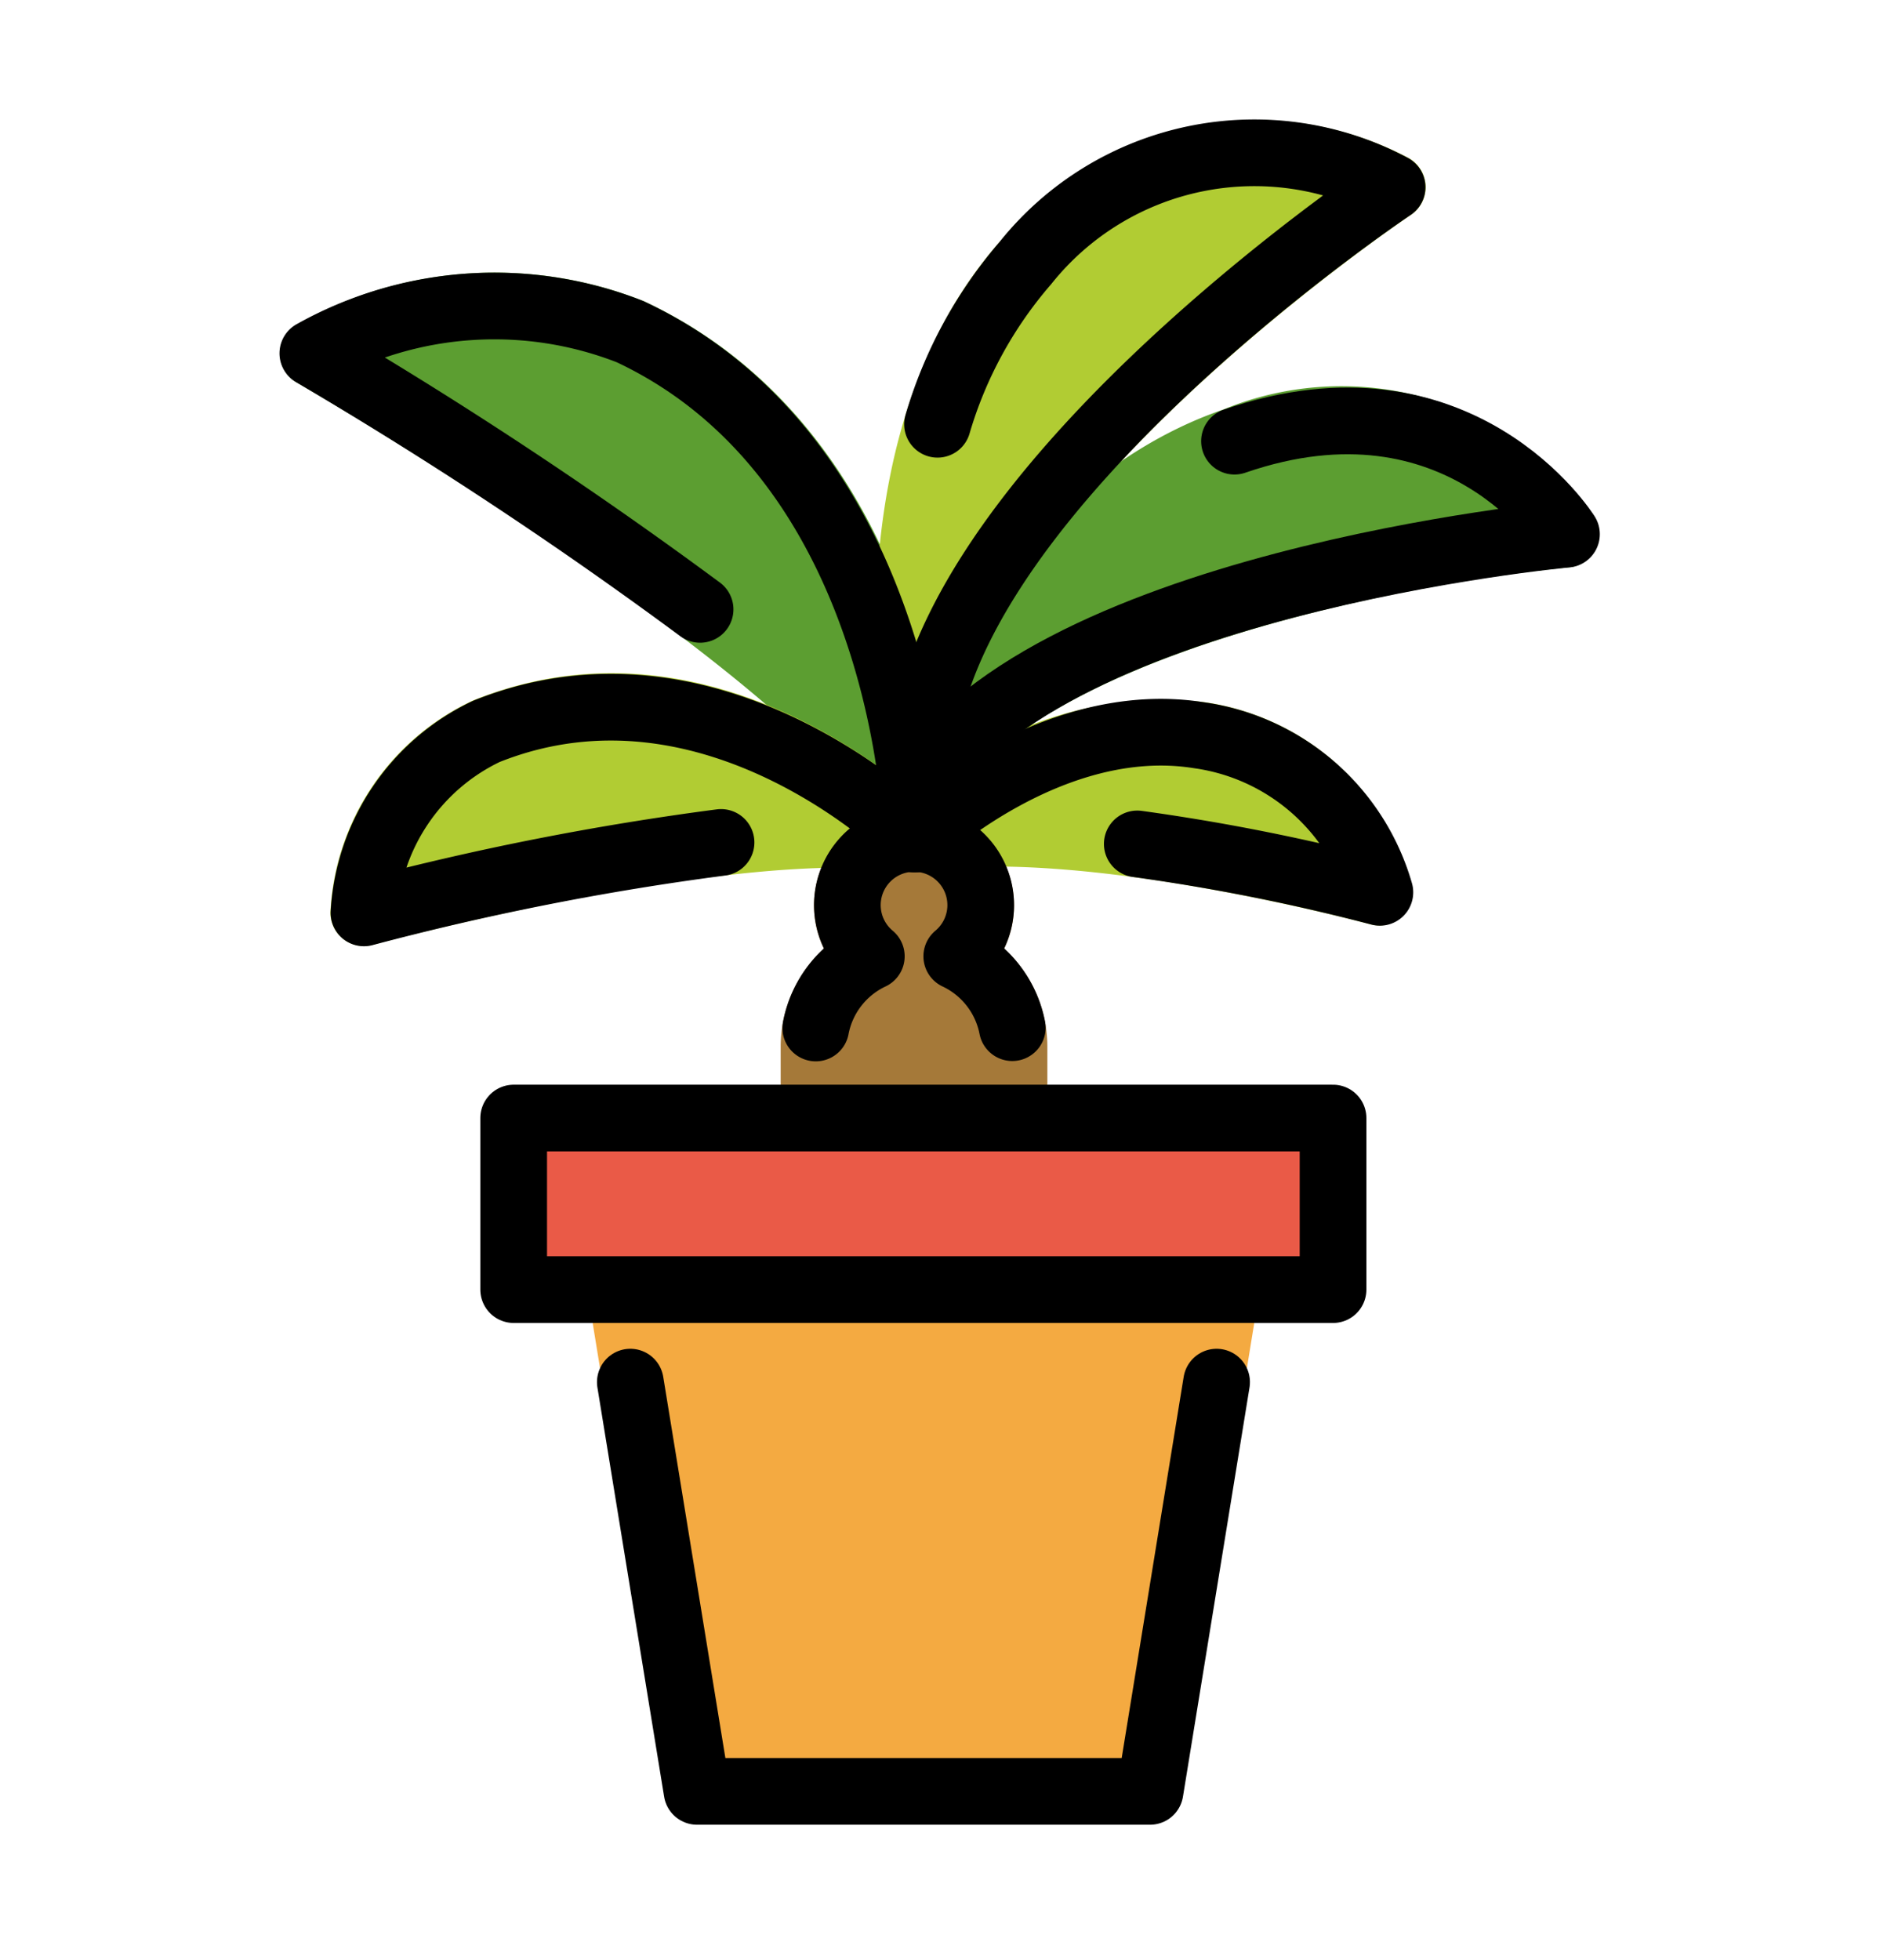
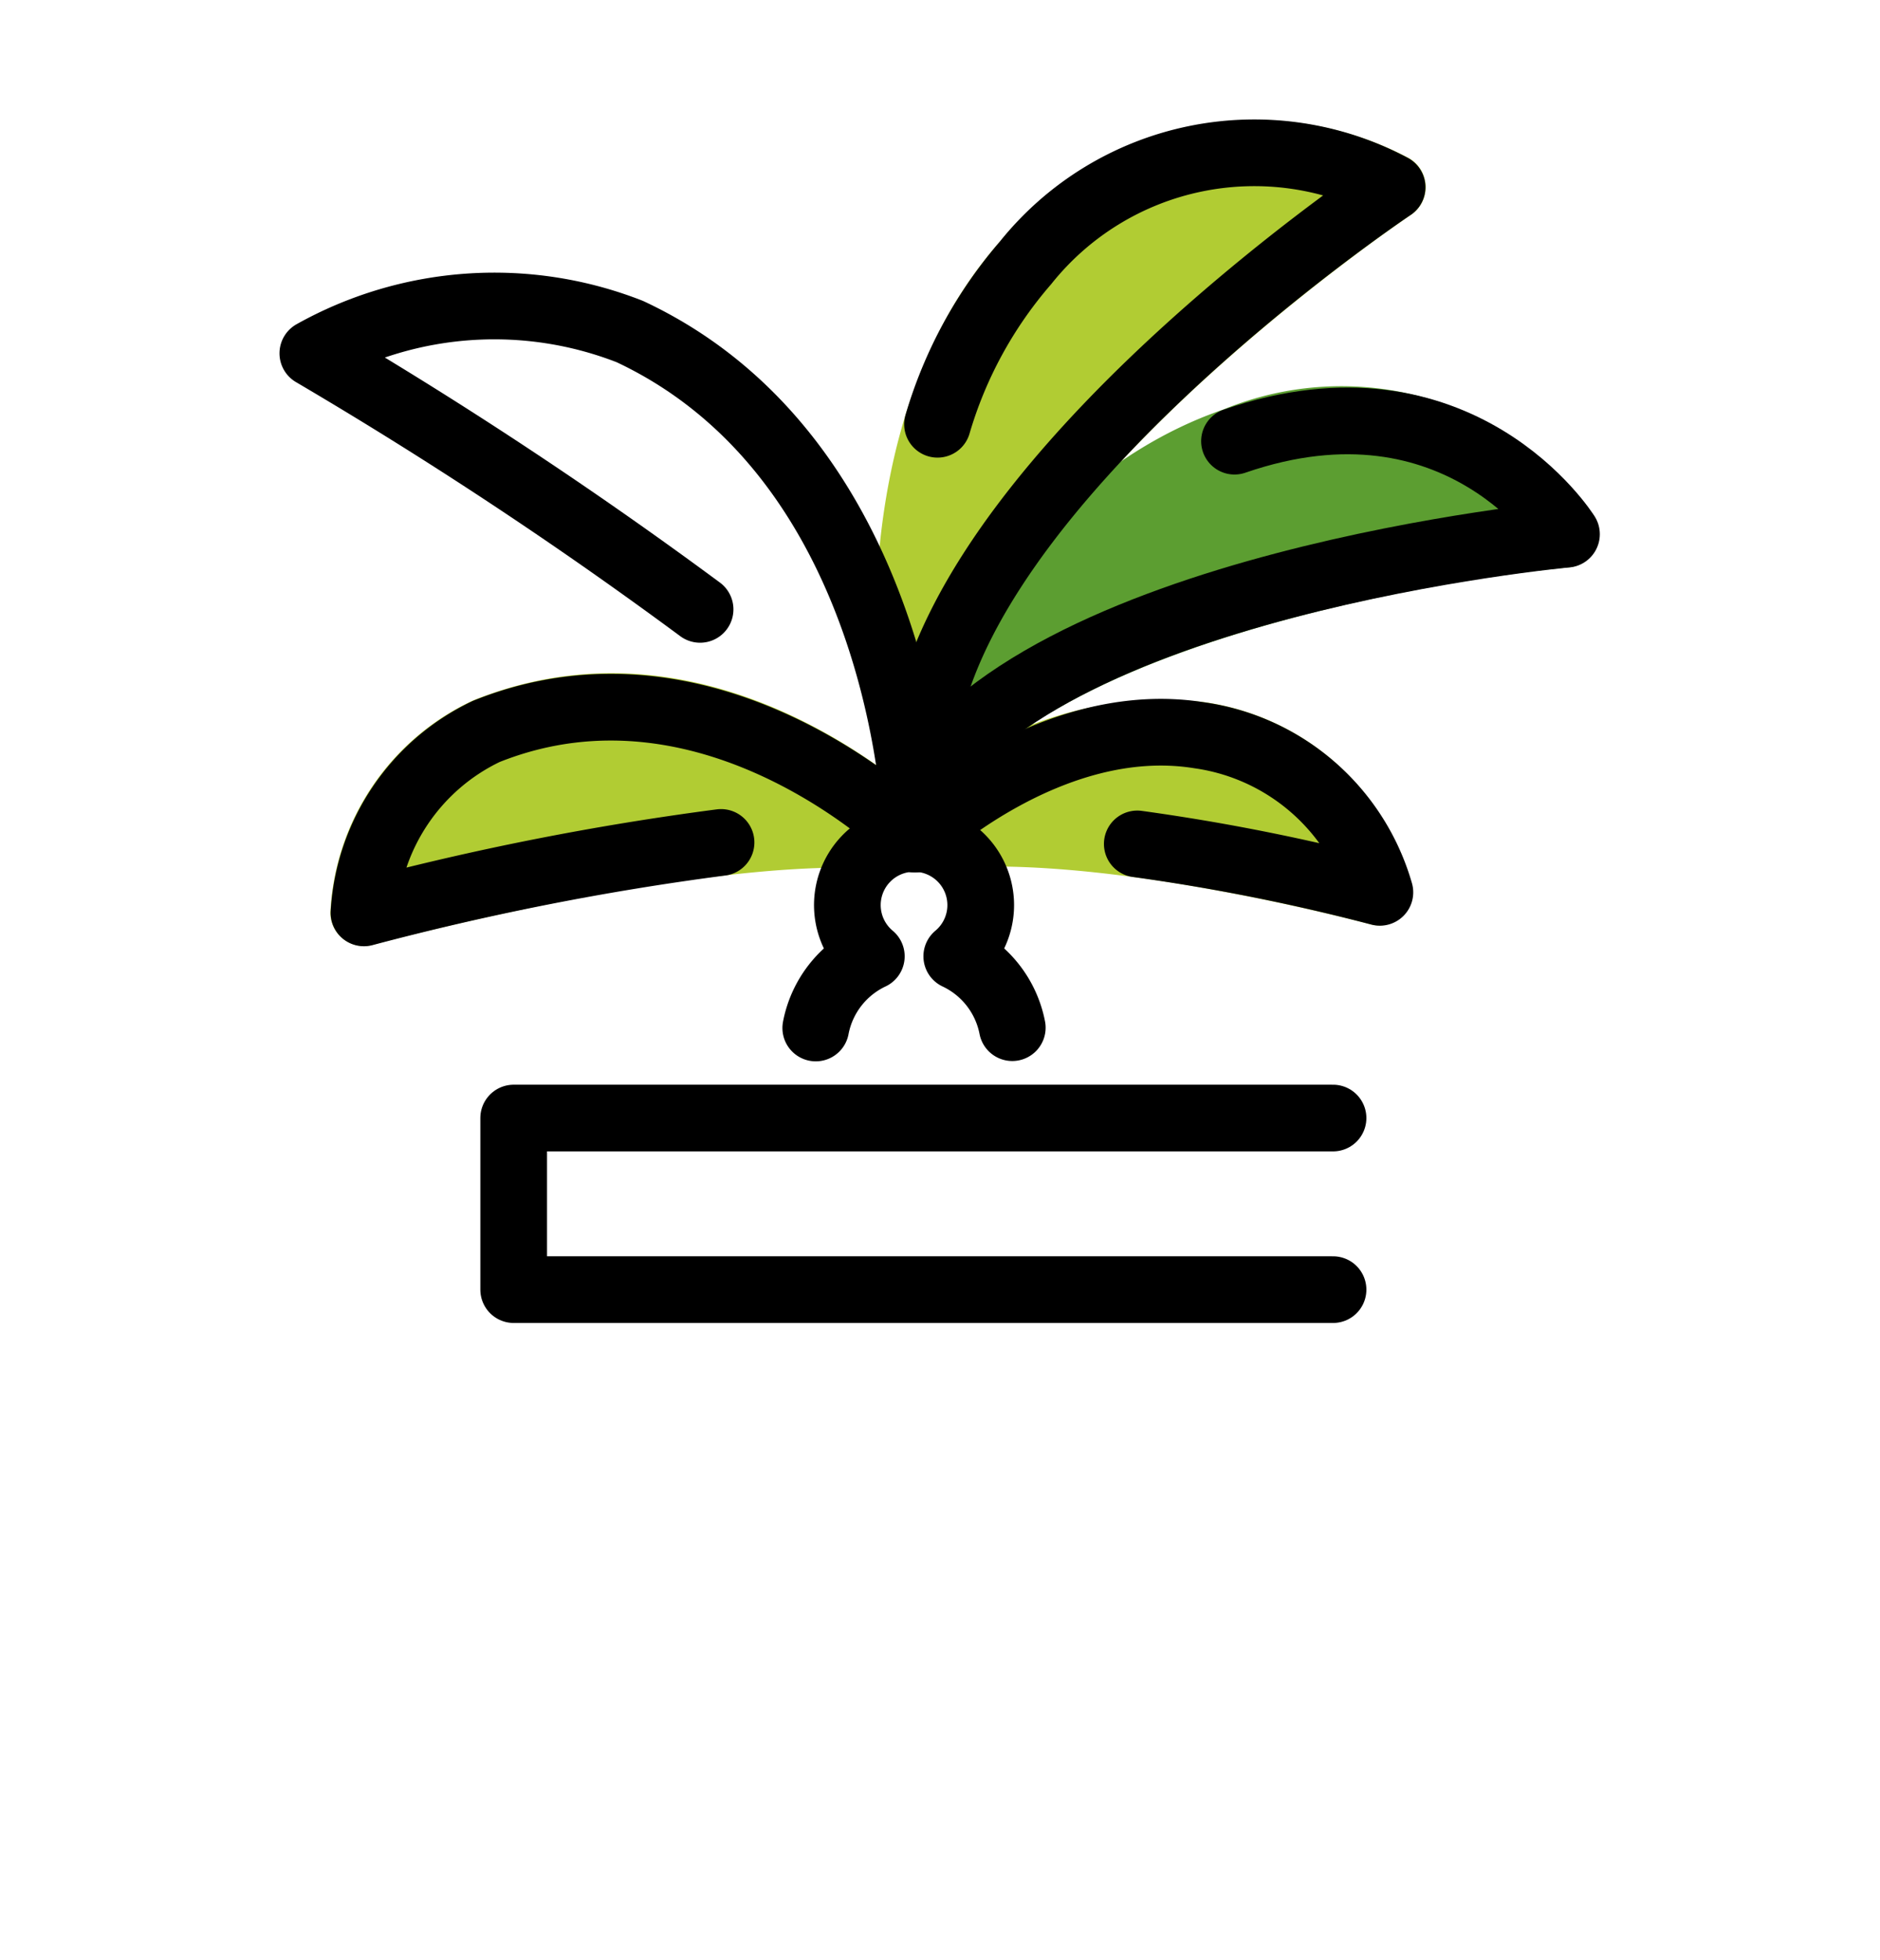
<svg xmlns="http://www.w3.org/2000/svg" width="47" height="49" viewBox="0 0 47 49">
  <defs>
    <clipPath id="clip-path">
      <rect id="Rectangle_16" data-name="Rectangle 16" width="47" height="49" transform="translate(-2053 -502)" fill="#fff" />
    </clipPath>
  </defs>
  <g id="block4" transform="translate(2053 502)" clip-path="url(#clip-path)">
    <g id="block4-2" data-name="block4" transform="translate(-2059.474 -507.329)">
-       <path id="Path_80" data-name="Path 80" d="M35.224,50.8H23.9a.692.692,0,0,1-.682-.58L21.173,37.677a.691.691,0,0,1,.572-.793c.377-.061,15.256-.062,15.631,0a.691.691,0,0,1,.572.793L35.906,50.218a.692.692,0,0,1-.682.58Z" fill="#f4aa41" />
-       <path id="Path_81" data-name="Path 81" d="M39.8,38.257H19.317a.691.691,0,0,1-.691-.691V33.276a.691.691,0,0,1,.691-.691H39.8a.691.691,0,0,1,.691.691v4.289a.691.691,0,0,1-.691.691Z" fill="#ea5a47" />
-       <path id="Path_82" data-name="Path 82" d="M29.393,26.96a.833.833,0,0,1-.787-.561c-1.049-3.043-10.98-9.342-14.718-11.512a.833.833,0,0,1,0-1.44,10.075,10.075,0,0,1,8.685-.588l.015.007c7.358,3.445,7.634,12.844,7.642,13.243a.833.833,0,0,1-.687.837A.817.817,0,0,1,29.393,26.96Z" fill="#5c9e31" />
      <path id="Path_83" data-name="Path 83" d="M41.746,10.7a.835.835,0,0,0-.041-1.412,8.21,8.21,0,0,0-10.211,2.056c-4.043,4.55-3.116,11.711-2.848,13.3-1.938-1.431-5.878-3.6-10.33-1.812l-.031.013a6.175,6.175,0,0,0-3.551,5.286.833.833,0,0,0,.833.844.844.844,0,0,0,.22-.029c.09-.024,9.031-2.443,13.394-1.83h.024a.818.818,0,0,0,.147,0,.792.792,0,0,0,.1,0h.017c4.059-.632,11.188,1.3,11.261,1.316a.846.846,0,0,0,.22.029.833.833,0,0,0,.811-1.022,6.295,6.295,0,0,0-5.2-4.561,9.094,9.094,0,0,0-6.2,1.589C30.506,18.285,41.632,10.777,41.746,10.7Z" fill="#b1cc33" />
      <path id="Path_84" data-name="Path 84" d="M29.329,26.1A.833.833,0,0,1,28.54,25c.1-.3,2.568-7.381,8.511-9.432a7.762,7.762,0,0,1,9.276,2.67.834.834,0,0,1-.63,1.273c-3.605.333-13.441,2.089-15.634,6.152a.833.833,0,0,1-.734.438Z" fill="#5c9e31" />
-       <path id="Path_85" data-name="Path 85" d="M25.991,32.585v-1.1a3.337,3.337,0,0,1,1.081-2.445,2.468,2.468,0,0,1-.248-1.076,2.5,2.5,0,1,1,5,0,2.466,2.466,0,0,1-.247,1.076,3.336,3.336,0,0,1,1.081,2.445v1.1Z" fill="#a57939" />
-       <path id="Path_86" data-name="Path 86" d="M39.8,33.276H19.316v4.289H39.8Z" fill="none" stroke="#000" stroke-linecap="round" stroke-linejoin="round" stroke-width="1.667" />
-       <path id="Path_87" data-name="Path 87" d="M22.232,39.877,23.9,50.107H35.225l1.664-10.23" fill="none" stroke="#000" stroke-linecap="round" stroke-linejoin="round" stroke-width="1.667" />
+       <path id="Path_86" data-name="Path 86" d="M39.8,33.276H19.316v4.289H39.8" fill="none" stroke="#000" stroke-linecap="round" stroke-linejoin="round" stroke-width="1.667" />
      <path id="Path_88" data-name="Path 88" d="M31.781,31.017a2.5,2.5,0,0,0-1.388-1.784,1.667,1.667,0,1,0-2.136,0,2.5,2.5,0,0,0-1.389,1.792" fill="none" stroke="#000" stroke-linecap="round" stroke-linejoin="round" stroke-width="1.667" />
      <path id="Path_89" data-name="Path 89" d="M34.906,26.424a51.6,51.6,0,0,1,6.065,1.21,5.5,5.5,0,0,0-4.522-3.927c-3.749-.6-7.1,2.594-7.1,2.594" fill="none" stroke="#000" stroke-linecap="round" stroke-linejoin="round" stroke-width="1.667" />
      <path id="Path_90" data-name="Path 90" d="M29.382,26.123s-.19-9.241-7.162-12.506a9.292,9.292,0,0,0-7.925.544,110.2,110.2,0,0,1,9.681,6.4" fill="none" stroke="#000" stroke-linecap="round" stroke-linejoin="round" stroke-width="1.667" />
      <path id="Path_91" data-name="Path 91" d="M29.331,26.3s-4.966-4.987-10.7-2.688a5.376,5.376,0,0,0-3.058,4.536A70.04,70.04,0,0,1,24.5,26.387" fill="none" stroke="#000" stroke-linecap="round" stroke-linejoin="round" stroke-width="1.667" />
      <path id="Path_92" data-name="Path 92" d="M29.345,25.269c2.888-5.351,16.291-6.587,16.291-6.587s-2.672-4.267-8.3-2.325" fill="none" stroke="#000" stroke-linecap="round" stroke-linejoin="round" stroke-width="1.667" />
      <path id="Path_93" data-name="Path 93" d="M29.516,24.81c-.253-6.784,11.761-14.8,11.761-14.8a7.321,7.321,0,0,0-9.165,1.89,10.8,10.8,0,0,0-2.2,4.034" fill="none" stroke="#000" stroke-linecap="round" stroke-linejoin="round" stroke-width="1.667" />
    </g>
  </g>
</svg>